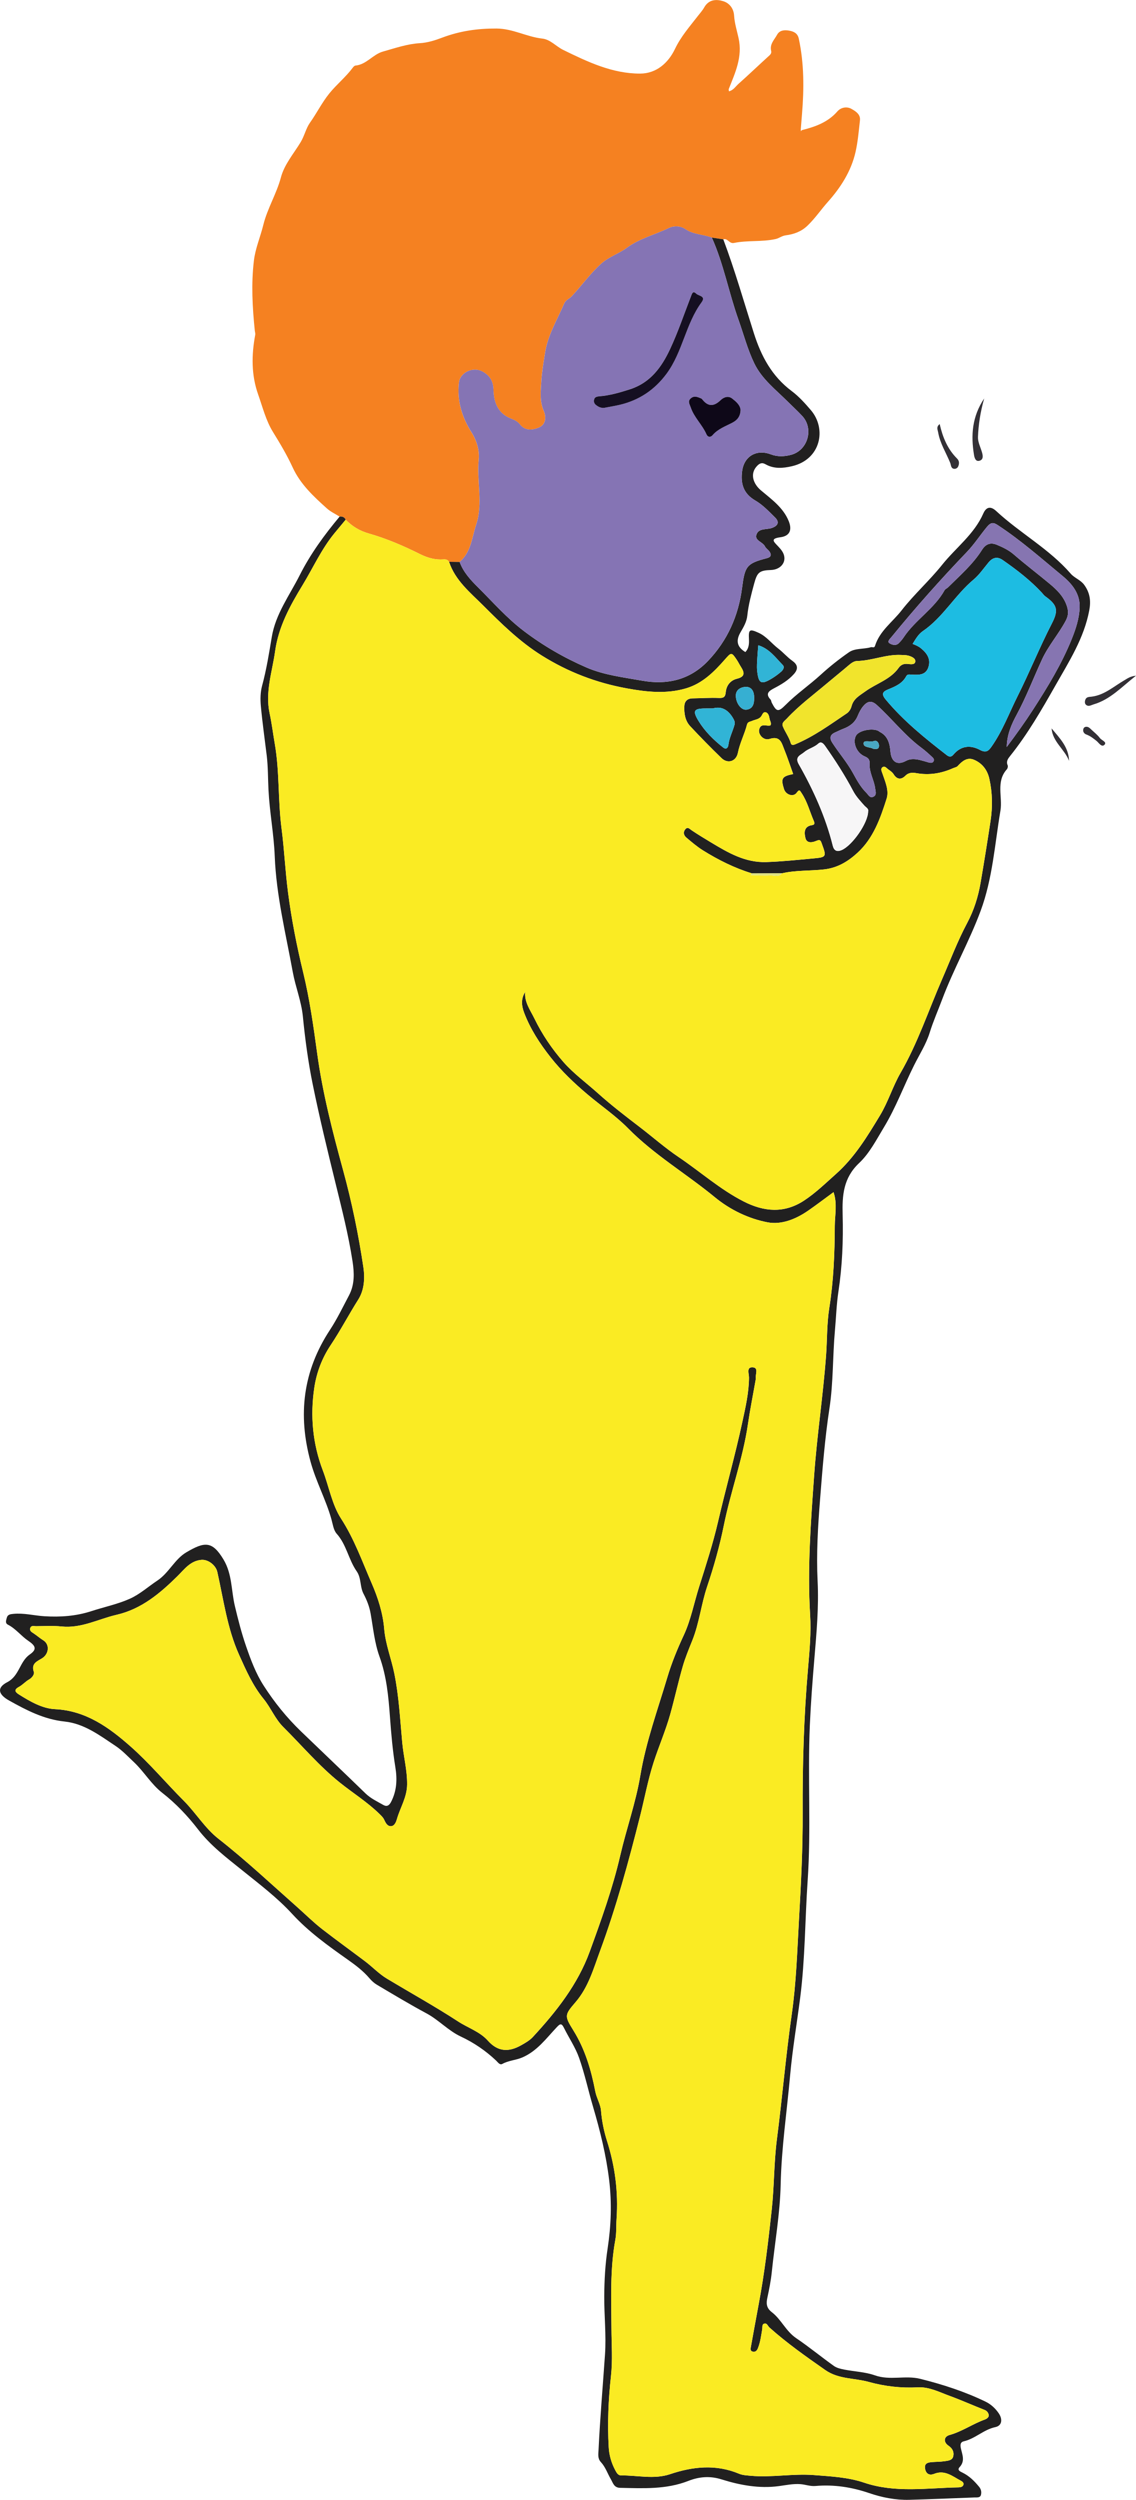
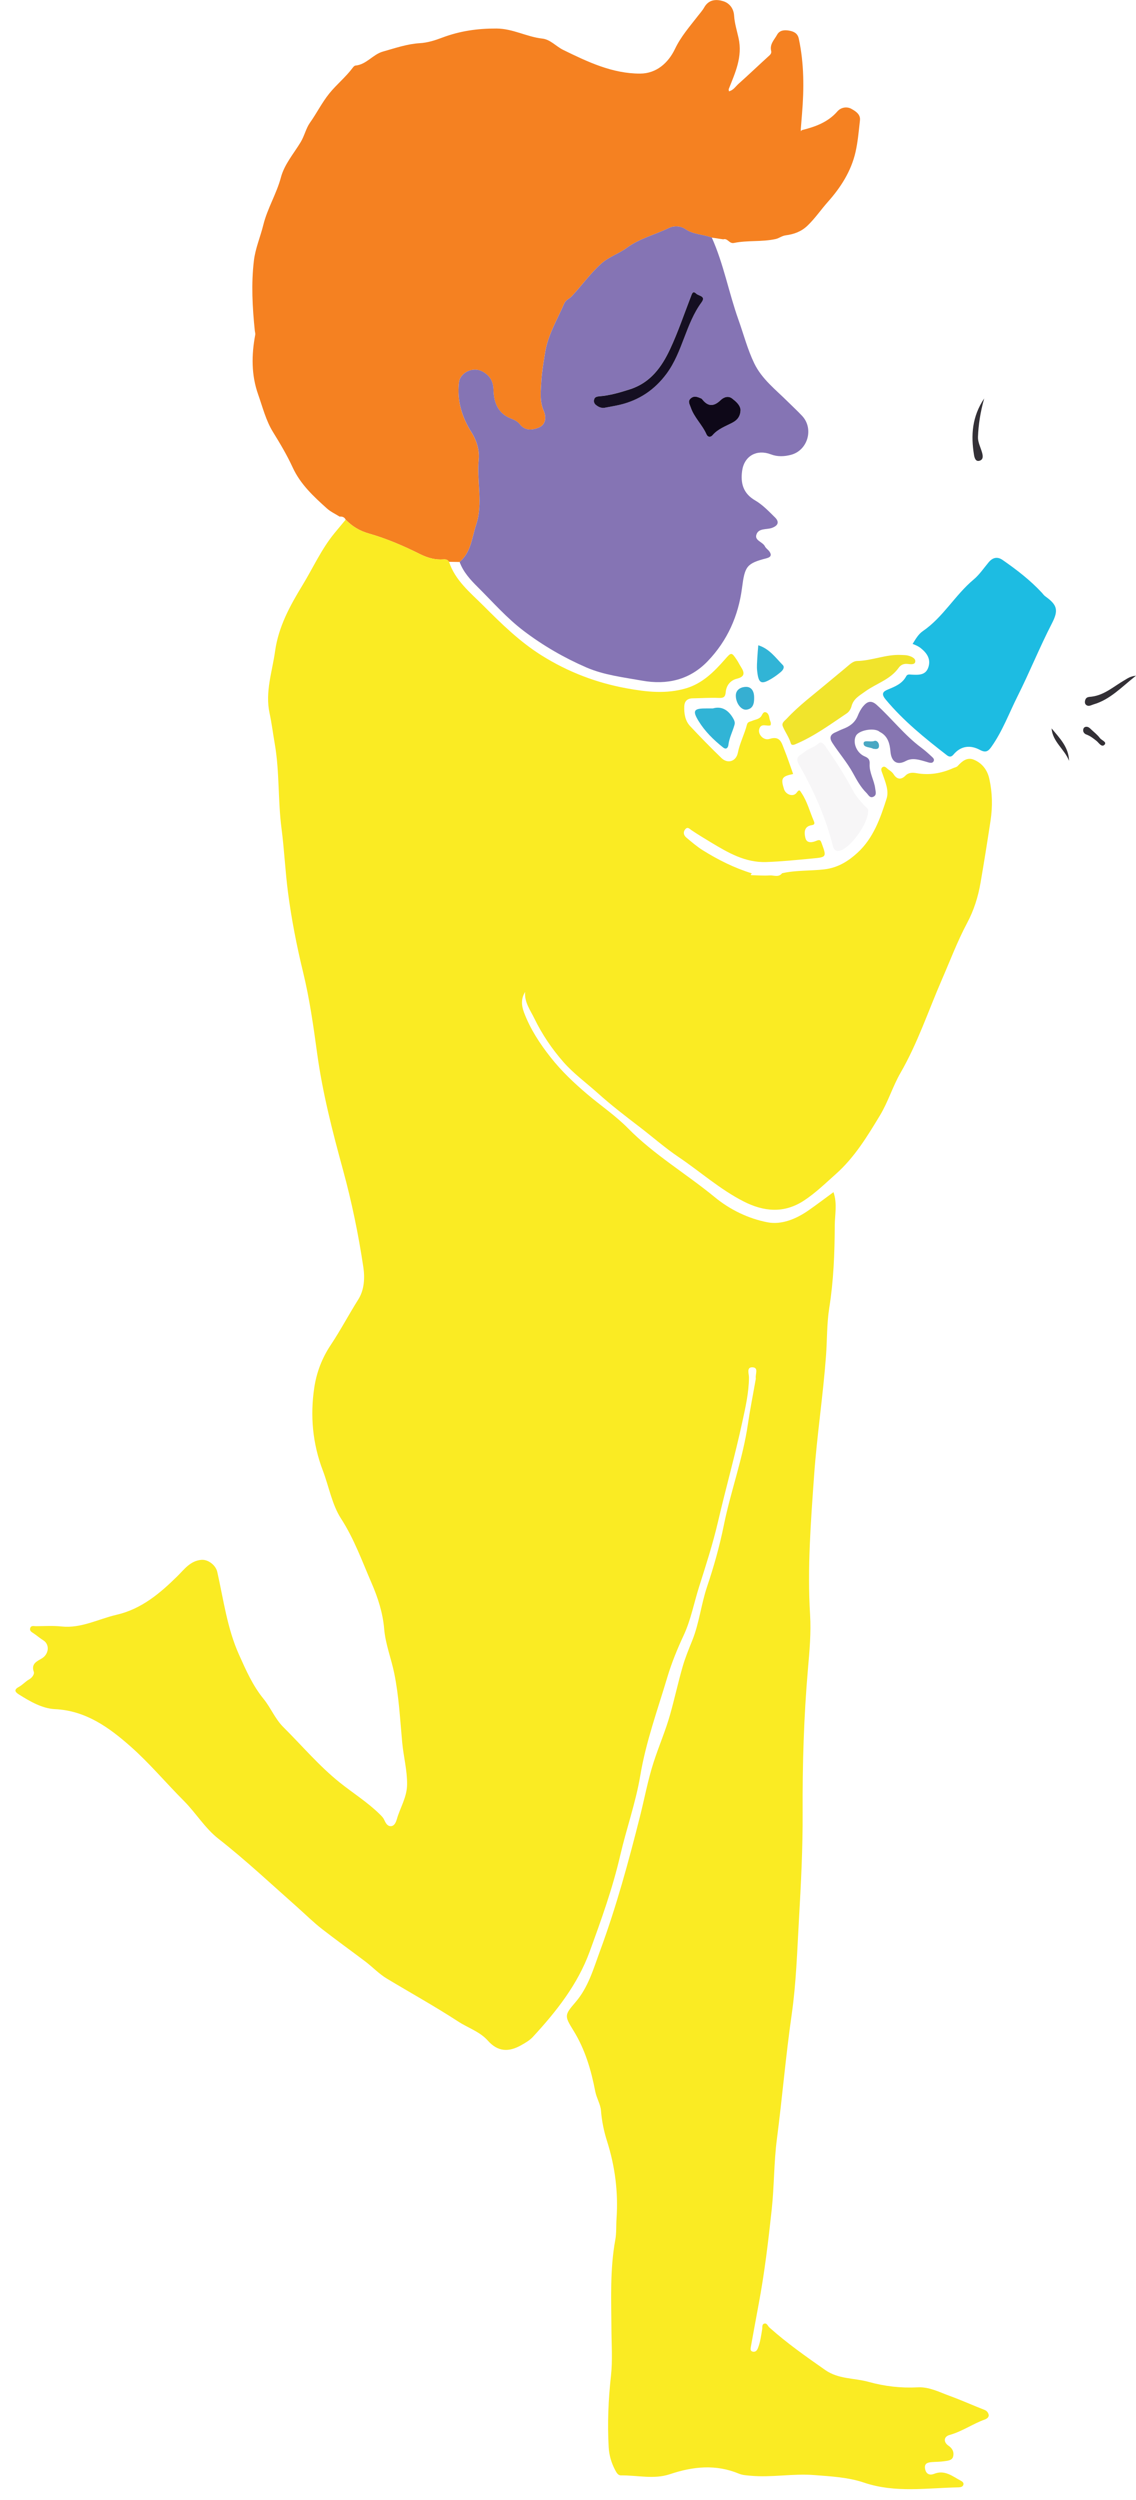
<svg xmlns="http://www.w3.org/2000/svg" id="Layer_2" viewBox="0 0 666.11 1465.32">
  <defs>
    <style>.cls-1{fill:#f58121;}.cls-1,.cls-2,.cls-3,.cls-4,.cls-5,.cls-6,.cls-7,.cls-8,.cls-9,.cls-10,.cls-11,.cls-12,.cls-13,.cls-14,.cls-15{stroke-width:0px;}.cls-2{fill:#f7f6f7;}.cls-3{fill:#49a8c3;}.cls-4{fill:#36afd2;}.cls-5{fill:#0e0818;}.cls-6{fill:#212020;}.cls-7{fill:#1dbce2;}.cls-8{fill:#150f22;}.cls-9{fill:#dfe380;}.cls-10{fill:#8574b4;}.cls-11{fill:#31b4d6;}.cls-12{fill:#333036;}.cls-13{fill:#8675b1;}.cls-14{fill:#f1e42c;}.cls-15{fill:#faeb23;}</style>
  </defs>
  <g id="Layer_1-2">
    <path class="cls-1" d="M470.19,76.28c7.83-1.95,15.25-4.59,20.81-10.97,2.15-2.47,5.65-2.96,8.2-1.52,2.31,1.31,5.46,3.11,5.05,6.72-.71,6.29-1.22,12.65-2.64,18.79-2.57,11.13-8.69,20.64-16.13,28.99-4.04,4.53-7.44,9.59-11.88,13.88-3.85,3.72-8.19,5.15-12.9,5.78-2.27.3-3.8,1.7-5.91,2.17-8.09,1.79-16.42.64-24.46,2.3-2.76.57-3.65-2.98-6.23-2.12-2.24-.34-4.49-.67-6.73-1.01-5.08-1.93-10.82-1.74-15.51-4.96-3-2.06-6.94-2-9.56-.72-8.22,3.98-17.31,6.18-24.78,11.68-4.74,3.49-10.5,5.26-14.97,9.25-6.49,5.8-11.48,12.93-17.4,19.23-1.38,1.47-3.39,1.96-4.36,4.22-4.08,9.47-9.56,18.38-11.19,28.79-.87,5.57-1.89,11.14-2.2,16.75-.33,5.79-1.1,11.55,1.45,17.41,1.37,3.14,1.58,8.01-3.28,9.87-3.87,1.48-7.84,1.66-10.77-2.08-1.39-1.78-3.37-2.64-5.23-3.37-7.76-3.05-10.05-9.65-10.23-16.81-.14-5.3-2.26-8.47-6.51-10.78-5.51-3.01-13.01.61-13.7,6.33-1.3,10.74,1.76,20.55,7.32,29.31,3.25,5.13,4.76,10.91,4.26,15.9-1.29,12.75,2.67,25.62-1.51,38.24-2.53,7.64-2.95,16.14-9.71,21.88-2.07-.04-4.14-.07-6.21-.11-.78-1.16-1.59-1.54-3.23-1.41-4.8.37-9.28-.88-13.69-3.07-9.66-4.82-19.64-9.13-29.99-12.08-5.55-1.58-9.83-4.21-13.66-8.13-.74-1.5-2-1.96-3.57-1.79-2.51-1.59-5.31-2.86-7.49-4.83-7.81-7.03-15.5-14.13-20.04-24-3.3-7.18-7.36-14-11.53-20.75-4.19-6.78-6.09-14.62-8.73-22.07-4.03-11.4-3.92-23.16-1.69-34.95.15-.77-.18-1.62-.26-2.44-1.4-13.68-2.16-27.38-.52-41.07.86-7.17,3.79-13.87,5.5-20.83,2.4-9.75,7.77-18.27,10.35-27.96,2.03-7.6,7.44-13.82,11.52-20.54,2.25-3.71,3.2-8.24,5.46-11.41,4-5.62,7.04-11.84,11.41-17.24,4.32-5.34,9.72-9.64,13.8-15.17.36-.49.96-1.09,1.49-1.14,6.47-.6,10.23-6.54,16.06-8.19,7.12-2.01,14.31-4.5,21.58-4.93,4.86-.29,9.09-1.7,13.29-3.28,10.3-3.87,20.61-5.37,31.74-5.32,9.7.05,17.73,4.89,26.88,5.89,4.77.52,8.07,4.59,12.31,6.66,14.35,7.02,28.82,13.92,45.1,13.87,9.48-.03,16.48-6.2,20.44-14.51,3.43-7.19,8.54-12.99,13.27-19.11,1.27-1.65,2.83-3.36,3.79-5.08,2.73-4.93,7.3-4.95,11.21-3.74,3.37,1.04,6.11,3.96,6.38,8.53.27,4.39,1.65,8.75,2.6,13.04,2.45,11.06-1.95,20.35-5.76,29.95-.1.26.05.61.12,1.31,2.61-.62,3.9-2.85,5.58-4.35,6.15-5.48,12.09-11.19,18.19-16.71.89-.81,1.22-1.68,1-2.58-1-3.99,1.84-6.56,3.46-9.52,1.5-2.74,4.41-2.89,7.02-2.43,2.59.46,5.01,1.42,5.71,4.71,3.15,14.63,3.12,29.37,1.89,44.17-.25,2.98-.48,5.95-.72,8.93.02.39.04.77.06,1.16.19-.2.37-.39.56-.59Z" />
-     <path class="cls-6" d="M417.38,139.28c2.24.34,4.49.67,6.73,1.01,6.8,18.08,12.09,36.65,17.94,55.04,4.29,13.49,10.57,25.23,22.16,33.9,4.2,3.14,7.82,7.17,11.25,11.18,9.35,10.91,5.93,28.92-11.11,32.88-5.32,1.23-10.57,1.64-15.47-1.15-2.35-1.34-3.79-.29-5.15,1.19-4.07,4.47-2.07,10.27,2.42,14.08,6.17,5.22,13.16,10.13,16.35,18.11,2.09,5.23.53,8.7-4.92,9.41-6.17.8-3.84,2.63-1.38,5.25,1.7,1.8,3.42,3.75,3.72,6.35.48,4.11-2.98,7.41-7.8,7.59-6.79.26-8.09,1.27-9.88,7.89-1.68,6.21-3.37,12.42-4.04,18.84-.37,3.59-2.15,6.66-3.88,9.61-2.87,4.87-2.4,8.65,2.73,11.77,2.03-2.08,2.25-4.73,2.11-7.54-.29-5.75.34-6.17,5.67-3.75,4.62,2.1,7.63,6.26,11.55,9.27,2.85,2.18,5.2,5,8.2,7.13,2.93,2.08,3.88,4.5.93,7.79-3.31,3.69-7.36,6.09-11.61,8.31-2.96,1.55-5.34,3.16-2.06,6.64.41.44.4,1.26.7,1.84,2.76,5.3,3.73,5.68,8.09,1.29,6.41-6.45,13.92-11.58,20.62-17.7,5.11-4.67,10.75-9.15,16.53-13.16,3.64-2.52,8.64-1.71,12.91-2.98.81-.24,1.92.72,2.4-.81,2.72-8.73,10.27-13.96,15.57-20.77,7.3-9.38,16.33-17.41,23.76-26.7,8.02-10.03,18.77-17.86,24.14-30.07,1.53-3.48,3.96-4.82,7.6-1.44,13.94,12.94,31.04,22.14,43.67,36.7,2.23,2.57,5.79,3.63,7.93,6.57,3.34,4.6,4,9.33,2.95,14.92-3.07,16.33-11.87,30.01-19.84,44.05-8.09,14.26-16.28,28.49-26.59,41.35-1.23,1.53-2.43,3.15-1.42,5.43.27.61,0,1.82-.48,2.35-6.53,7.28-2.4,16.2-3.76,24.26-3.32,19.67-4.57,39.69-11.59,58.67-6.58,17.78-15.97,34.31-22.61,52.04-2.42,6.46-5.22,12.76-7.28,19.41-2.07,6.7-6.02,12.82-9.19,19.18-5.97,11.97-10.57,24.57-17.54,36.11-4.46,7.38-8.57,15.42-14.61,21.1-9.37,8.81-10,19.09-9.7,30.38.4,15.09-.21,30.07-2.49,45.09-1.12,7.37-1.35,15.13-2.03,22.64-1.37,15.21-.91,30.55-3.21,45.66-2.71,17.76-4.11,35.67-5.52,53.54-1.25,15.86-2.22,31.79-1.43,47.82.75,15-.61,30.03-1.87,45.07-1.1,13.09-2.12,26.26-2.69,39.44-1.31,30.36.8,60.79-1.28,91.06-1.56,22.79-1.46,45.69-4.35,68.39-1.95,15.25-4.56,30.44-5.93,45.74-1.9,21.29-5.07,42.43-5.54,63.91-.37,17.12-3.44,34.17-5.2,51.27-.53,5.12-1.52,10.11-2.6,15.13-.66,3.07-.8,5.88,2.63,8.51,5.48,4.2,8.24,11.13,14.25,15.2,7.58,5.13,14.66,10.97,22.12,16.29,1.68,1.2,3.97,1.72,6.06,2.13,6,1.18,12.33,1.38,18.01,3.39,8.81,3.12,17.83-.14,26.54,2.03,13.19,3.29,26.08,7.46,38.32,13.38,3.06,1.48,5.73,3.87,7.76,6.87,2.33,3.45,1.94,7.22-2.02,8.06-6.88,1.46-11.81,6.8-18.55,8.34-1.9.43-2.11,1.97-1.68,3.98.79,3.7,2.67,7.52-.72,11.14-1.64,1.75.42,2.6,1.67,3.21,3.99,1.94,7,4.96,9.77,8.32,1.19,1.44,1.48,3.09,1.09,4.68-.46,1.88-2.38,1.51-3.79,1.56-12.7.5-25.41,1.02-38.11,1.38-8.19.23-16.02-1.33-23.86-4-10.03-3.42-20.57-5.05-31.26-4.1-3.1.28-5.88-.86-8.84-1.08-4.31-.32-8.48.6-12.72,1.16-11.5,1.54-22.77-.57-33.68-3.99-6.73-2.11-13.13-1.5-19.24.9-13.07,5.14-26.57,4.38-40.12,4.09-3.6-.08-4.16-2.91-5.36-4.95-1.98-3.37-3.17-7.19-5.91-10.15-1.96-2.12-1.48-4.57-1.35-7.28.89-18.62,2.5-37.19,3.78-55.79.78-11.29-.5-22.71-.44-34.07.05-9.38.56-18.75,1.98-28.07,2.03-13.31,2.51-26.71.89-40.14-1.77-14.64-5.3-28.88-9.46-43-2.8-9.5-4.87-19.24-8.15-28.56-2.16-6.15-5.97-11.7-8.88-17.6-1.54-3.12-2.42-2.31-4.42-.18-6.07,6.47-11.38,13.79-20,17.51-3.82,1.65-8.04,1.75-11.73,3.8-1.49.83-2.6-.98-3.65-1.97-6.15-5.81-13.01-10.49-20.72-14.1-7.33-3.43-12.86-9.68-20.04-13.54-9.86-5.3-19.46-11.07-29.09-16.78-1.65-.98-3.11-2.3-4.45-3.87-3.64-4.27-8.07-7.62-12.72-10.9-11.47-8.1-22.9-16.27-32.56-26.79-8.77-9.55-19.2-17.43-29.33-25.59-9.12-7.34-18.48-14.37-25.86-23.95-6.02-7.81-13.01-15.21-20.95-21.4-6.55-5.1-10.67-12.4-16.69-18.06-3.46-3.25-6.81-6.84-10.65-9.4-9.25-6.16-18.44-13.15-29.92-14.35-12.08-1.26-22.31-6.59-32.58-12.33-6.39-3.57-7.36-7.5-1.08-10.74,7.13-3.68,7.24-12.11,13.21-16.24,4.38-3.03,3.43-5.1-.92-8.04-4.11-2.77-7.24-7.04-11.84-9.4-1.85-.95-1.08-2.57-.75-3.96.47-2,1.98-2.21,3.8-2.4,6.17-.64,12.15,1,18.23,1.38,9.45.59,18.63-.06,27.66-3,7.51-2.45,15.38-4.06,22.54-7.27,5.8-2.6,10.74-7.08,16.12-10.65,6.71-4.46,10.14-12.52,16.92-16.52,10.73-6.33,15.22-6.82,21.83,4.17,5.15,8.58,4.5,18.12,6.64,27.14,1.91,8.04,3.93,15.97,6.63,23.78,2.76,7.98,5.68,15.84,10.26,22.98,6.28,9.8,13.55,18.8,21.93,26.88,12.57,12.13,25.26,24.14,37.78,36.32,3.05,2.97,6.8,4.7,10.38,6.75,2,1.15,3.43.63,4.67-1.79,3.34-6.52,3.64-13.17,2.49-20.25-1.59-9.79-2.45-19.67-3.17-29.58-.87-11.93-1.98-23.84-6.16-35.39-2.88-7.98-3.69-16.74-5.19-25.2-.74-4.16-2.25-7.93-4.19-11.62-2.14-4.1-1.18-9.11-3.98-13.11-4.77-6.83-5.94-15.55-11.71-22-1.9-2.12-2.29-5.68-3.14-8.65-3.25-11.45-8.99-21.92-12.16-33.47-7.58-27.63-4.48-53.26,11.34-77.35,4.24-6.45,7.6-13.49,11.22-20.33,3.33-6.31,3.06-13.15,2.03-19.87-2.36-15.35-6.19-30.38-9.89-45.45-4.77-19.41-9.5-38.84-13.48-58.42-2.66-13.07-4.44-26.36-5.75-39.63-.89-9.02-4.32-17.3-5.92-26.07-4.11-22.53-9.67-44.85-10.58-67.87-.51-13.02-3.01-25.85-3.66-38.82-.34-6.75-.23-13.53-1.04-20.26-1.18-9.69-2.56-19.36-3.45-29.07-.36-3.9-.27-8.07.74-11.81,2.56-9.44,4.08-19.04,5.69-28.66,2.25-13.43,10.38-24.28,16.33-36.07,6.29-12.47,14.48-23.72,23.44-34.41,1.57-.17,2.84.29,3.57,1.8-2.21,2.66-4.42,5.32-6.62,7.99-7.62,9.29-12.5,20.25-18.68,30.41-7.37,12.11-14.08,24.3-16.08,38.69-1.68,12.11-5.93,23.92-3.22,36.45,1.27,5.84,1.97,11.8,3,17.69,2.87,16.43,1.83,33.16,3.98,49.7,1.61,12.41,2.17,25.01,3.8,37.49,2.05,15.81,5.13,31.51,8.87,46.87,3.83,15.76,6.06,31.65,8.23,47.56,3.18,23.27,9.03,45.9,15.19,68.42,5.14,18.77,9.04,37.72,11.9,56.91.96,6.44.52,13.41-2.95,18.9-5.58,8.84-10.43,18.1-16.23,26.8-5.06,7.59-8.26,15.98-9.59,24.89-2.47,16.55-.99,32.85,5,48.57,3.59,9.42,5.4,20.05,10.65,28.15,7.77,12.01,12.42,25.16,17.98,37.94,3.65,8.39,6.57,17.38,7.35,26.76.75,8.99,4.15,17.38,5.93,26.14,2.72,13.38,3.4,26.98,4.65,40.5.76,8.22,2.96,16.2,2.86,24.61-.08,7.5-4.03,13.45-5.96,20.16-.41,1.43-1.31,4.22-3.57,4.25-2.19.03-3.1-2.07-4-3.94-.55-1.15-1.55-2.12-2.48-3.04-7.2-7.1-15.8-12.44-23.58-18.69-11.95-9.6-22.03-21.52-32.97-32.4-4.88-4.85-7.39-11.39-11.58-16.52-6.45-7.9-10.35-16.91-14.41-25.93-6.95-15.45-9.07-32.23-12.76-48.57-.87-3.85-5.35-7.41-9.4-7.02-6.49.62-9.89,5.54-14,9.59-10.23,10.09-21.08,19.24-35.62,22.6-10.72,2.48-20.73,8.08-32.31,6.86-4.95-.52-9.99-.21-14.98-.16-1.19.01-2.85-.63-3.38,1.17-.49,1.67,1.03,2.37,2.04,3.05,1.92,1.28,3.64,2.82,5.63,4.05,3.9,2.42,3.3,7.98-.62,10.47-2.85,1.81-6.7,3.04-4.92,8.07.42,1.18-.84,3.3-2.72,4.36-2.16,1.21-3.86,3.23-6.03,4.4-3.31,1.79-2.03,3.16.11,4.51,6.52,4.09,13.63,8.19,21.03,8.54,18.19.86,31.83,10.85,44.24,21.8,11.1,9.78,20.76,21.37,31.3,31.92,7.1,7.12,12.38,16.04,20.33,22.27,16.02,12.55,30.83,26.46,46.04,39.92,4.95,4.38,9.6,9.04,14.88,13.13,8.24,6.38,16.67,12.47,24.99,18.73,4.37,3.29,8.21,7.41,12.86,10.2,13.93,8.37,28.15,16.25,41.77,25.12,5.8,3.77,12.73,5.94,17.42,11.22,5.91,6.65,12.3,6.79,19.53,2.7,2.48-1.4,4.96-2.8,6.88-4.88,13.77-14.9,26.3-30.77,33.32-50.03,6.74-18.52,13.44-37.07,17.9-56.36,3.63-15.69,9.12-31.02,11.77-46.85,3.31-19.78,10.14-38.44,15.81-57.46,2.5-8.39,5.88-16.68,9.66-24.78,4.16-8.91,6-18.89,9-28.35,4.01-12.64,8.09-25.23,11.1-38.18,4.53-19.53,10.01-38.85,14.24-58.44,1.84-8.52,3.85-17.16,3.91-26.02.01-2.23-1.6-6.08,1.94-6.04,3.93.05,1.71,4.03,2.05,6.34.05.32-.04.67-.09.99-1.52,8.67-3.26,17.31-4.53,26.01-2.95,20.22-10.11,39.43-14.14,59.37-2.47,12.21-5.83,24.1-9.8,35.9-3.47,10.32-4.58,21.32-8.68,31.51-2.03,5.06-4.14,10.12-5.64,15.34-2.64,9.19-4.69,18.55-7.26,27.77-2.68,9.62-6.7,18.8-9.76,28.27-3.35,10.4-5.34,21.24-8.02,31.86-6.71,26.59-13.91,53.03-23.41,78.75-3.82,10.35-6.84,21.26-14.3,29.95-6.58,7.66-6.66,8.05-1.28,16.74,6.81,10.99,10.38,23.13,12.78,35.64.76,3.96,3.08,7.55,3.36,11.26.47,6.1,1.76,12.25,3.49,17.7,4.78,15.02,6.69,30.08,5.63,45.68-.28,4.14,0,8.37-.73,12.42-3.17,17.25-2.34,34.65-2.26,52.01.04,9.25.75,18.45-.28,27.75-1.53,13.85-2.12,27.8-1.33,41.75.26,4.68,1.54,9.16,3.75,13.33.79,1.5,1.66,3.23,3.49,3.21,9.57-.12,19.26,2.45,28.71-.72,13.47-4.53,26.89-5.92,40.42-.29,2.15.9,4.49.99,6.83,1.21,12.41,1.15,24.72-1.38,37.21-.4,9.97.78,19.94,1.27,29.37,4.45,18.29,6.18,36.89,3.09,55.41,2.75,1.05-.02,2.45-.26,2.82-1.57.32-1.14-.72-1.88-1.53-2.31-4.89-2.58-9.38-6.56-15.67-4.04-2.95,1.18-4.94-.21-5.34-3.31-.39-3.06,1.95-3.4,4.19-3.58,2.32-.19,4.67-.14,6.97-.48,2.08-.31,4.77-.39,5.37-2.83.6-2.44-.26-4.59-2.74-6.28-3.14-2.14-2.79-5.35.6-6.29,7.36-2.04,13.59-6.53,20.68-9.07,1.41-.51,2.5-1.5,2.29-2.72-.19-1.08-.91-2.31-2.39-2.89-6.86-2.68-13.58-5.72-20.5-8.24-6.05-2.21-12.05-5.37-18.63-5.02-9.89.53-19.47-.58-28.97-3.21-8.43-2.34-17.57-1.48-25.37-6.94-11.26-7.88-22.48-15.76-32.73-24.93-.94-.85-1.39-2.65-2.9-2.3-1.64.37-1.12,2.16-1.34,3.4-.66,3.75-1.09,7.56-2.54,11.12-.55,1.35-1.42,2.31-3.04,1.93-1.27-.3-1.32-1.35-1.13-2.38,1.53-8.43,3.04-16.87,4.63-25.29,3.47-18.42,5.67-37.03,7.68-55.64,1.48-13.7,1.26-27.59,3.03-41.24,3.15-24.37,5.21-48.87,8.7-73.21,2.64-18.44,3.2-37.12,4.25-55.73,1.18-20.77,2.25-41.55,2.15-62.33-.14-28.28.69-56.48,3.14-84.66.9-10.41,1.87-20.95,1.23-31.34-1.68-27.36.42-54.54,2.35-81.75,1.66-23.42,5.24-46.65,6.98-70.08.7-9.4.43-18.84,1.92-28.23,2.53-15.89,3.14-31.99,3.21-48.04.02-6.37,1.59-12.96-.74-19.74-5.22,3.82-9.94,7.43-14.82,10.81-7.16,4.96-15.67,8.43-23.82,6.88-11.24-2.14-22.04-7.38-30.97-14.73-16.73-13.76-35.55-24.82-50.9-40.41-7.21-7.33-15.92-13.22-23.81-19.9-7.73-6.54-15.15-13.55-21.53-21.65-6.41-8.13-11.93-16.59-15.59-26.25-1.54-4.07-1.89-8.08.63-12.11-.51,6.08,3.01,10.63,5.42,15.58,4.51,9.29,10.31,17.85,17.03,25.51,5.92,6.75,13.36,12.15,20.09,18.19,7.8,7,16.14,13.43,24.4,19.74,7.68,5.87,14.96,12.32,23.02,17.76,12.76,8.6,24.33,18.97,38.14,26.03,11.85,6.05,23.72,7.17,35.41-.51,6.82-4.48,12.61-10.15,18.68-15.55,10.99-9.76,18.39-22,25.84-34.32,4.82-7.97,7.51-17.07,12.07-24.97,10.09-17.48,16.35-36.49,24.32-54.81,4.83-11.09,9.08-22.44,14.79-33.14,3.93-7.36,6.41-15.27,7.82-23.47,2.08-12.1,4.02-24.22,5.86-36.36,1.25-8.25,1.1-16.5-.73-24.68-1.17-5.22-4.26-9.14-9.07-11.13-3.91-1.62-6.91.89-9.5,3.74-.61.67-1.78.84-2.69,1.24-6.85,3.06-13.9,4.23-21.41,2.92-2.06-.36-4.5-.56-6.5,1.46-2.4,2.42-4.91,2.41-6.95-.85-.68-1.08-1.83-1.95-2.92-2.67-1.12-.74-2.21-2.58-3.74-1.31-1.11.93-.27,2.44.16,3.71,1.6,4.74,3.91,9.84,2.41,14.56-3.68,11.58-7.77,23.26-17.09,31.77-5.47,4.99-11.56,8.82-19.54,9.73-8.21.94-16.55.43-24.65,2.26-5.91.03-11.82.05-17.73.08-10.21-3.14-19.69-7.87-28.71-13.5-3.45-2.15-6.58-4.84-9.7-7.47-1.53-1.28-2.07-3.16-.63-4.88,1.42-1.69,2.46-.24,3.73.61,3.72,2.5,7.56,4.82,11.4,7.13,10,6.02,20,11.89,32.35,11.48,9.11-.3,18.15-1.27,27.21-2.1,8.02-.74,8.24-.84,5.41-8.55-.66-1.81-.85-2.85-3.32-1.77-2.1.92-5.49,1.68-6.32-1.61-.78-3.07-.99-6.92,3.76-7.59,2.05-.29,1.51-1.59,1.12-2.5-2.36-5.43-3.78-11.27-7.13-16.28-1.05-1.57-1.24-2.53-2.95-.2-1.95,2.64-6.32,1.14-7.36-2.13-2.01-6.3-1.29-7.54,5.35-8.87-1.74-4.85-3.33-9.72-5.25-14.47-1.5-3.7-2.28-8.13-8.6-6.1-3.52,1.13-6.87-2.7-6.06-5.67,1.06-3.93,4.48-1.5,6.63-2.3.67-1.51-.38-2.64-.57-3.91-.22-1.48-.72-3.27-2.09-3.71-1.8-.57-2.11,1.58-3.03,2.62-1.35,1.53-3.42,1.62-5.16,2.41-1.11.5-2.51.4-2.96,2.19-1.43,5.59-4.18,10.73-5.32,16.46-1.01,5.1-5.95,6.67-9.61,3.13-6.29-6.08-12.42-12.34-18.39-18.73-2.98-3.19-3.58-7.45-3.42-11.67.11-2.81,1.71-4.56,4.8-4.61,5.14-.07,10.3-.46,15.43-.24,2.78.12,3.81-.53,4.06-3.34.36-4.01,2.74-6.98,6.58-7.93,5.05-1.25,4.36-3.77,2.27-7.05-.81-1.26-1.45-2.63-2.27-3.87-3.19-4.8-3.31-4.66-7.07-.37-6.36,7.25-13.16,14.08-22.76,16.92-11.59,3.43-23.14,2.15-34.87,0-17.87-3.27-34.32-9.57-49.73-19.21-12.97-8.11-23.76-18.75-34.38-29.36-7.58-7.58-16.44-14.69-20.01-25.61,2.07.04,4.14.07,6.21.11,2.13,5.96,6.51,10.64,10.69,14.79,8.76,8.7,16.91,18.06,26.86,25.61,11.4,8.66,23.65,15.73,36.7,21.4,10.39,4.51,21.72,5.79,32.74,7.77,14.52,2.61,27.89-.36,38.54-11.48,11.52-12.03,17.94-26.53,20.06-42.9,1.66-12.78,2.65-14.31,14.54-17.41,2.47-.64,2.89-2,1.49-3.96-.76-1.06-2.05-1.82-2.6-2.96-1.29-2.66-6.06-3.34-5.04-6.77,1.2-4.03,5.89-2.94,9.01-4.01,3.61-1.24,4.73-3.42,1.95-6.17-3.63-3.58-7.27-7.44-11.62-9.96-7.07-4.09-8.66-10.07-7.68-17.28,1.19-8.81,8.58-12.93,16.89-9.74,3.89,1.49,7.91,1.29,11.79.26,9.85-2.61,13.48-15.31,6.55-22.77-2.7-2.91-5.65-5.59-8.46-8.39-7.06-7.05-15.18-13.19-19.66-22.47-3.96-8.2-6.22-17.03-9.27-25.57-5.68-15.89-8.67-32.64-15.61-48.12ZM535.12,377.45c1.88.71,3.47,1.41,4.86,2.54,3.57,2.88,5.9,6.32,4.42,11.01-1.56,4.94-5.82,4.66-9.9,4.45-1.11-.06-2.44-.38-3.12.92-2.27,4.3-6.35,6-10.53,7.71-2.97,1.21-4.43,2.47-1.5,5.99,10.46,12.57,23.05,22.7,35.86,32.63,1.44,1.11,2.63,1.1,3.85-.36,4.4-5.27,10-5.73,15.56-2.75,3.46,1.85,4.91.72,6.73-1.85,6.51-9.21,10.39-19.83,15.39-29.78,7.01-13.97,12.86-28.55,20.04-42.49,4.03-7.81,3.18-10.88-3.87-15.92-.83-.59-1.32-1.38-1.96-2.08-6.85-7.38-14.79-13.49-23.04-19.21-3.08-2.14-5.83-1.5-8.24,1.39-2.84,3.4-5.47,7.29-8.71,10-10.97,9.15-17.93,22.15-29.85,30.3-2.6,1.78-4.19,4.59-5.99,7.5ZM590.32,437.86c5.69-7.58,10.72-14.61,15.47-21.97,8.56-13.25,16.7-26.59,22.63-41.26,2.42-6,4.4-12.08,4.65-18.48.31-7.92-4.22-13.74-9.97-18.49-12.38-10.22-24.41-20.89-37.87-29.73-2.52-1.66-4.02-2.08-6.49.89-4.02,4.85-7.46,10.2-11.79,14.72-15.39,16.05-30.14,32.63-44.21,49.85-.85,1.04-2.73,2.67-1.18,3.67,1.28.83,3.71,1.71,5.45-.03,1.05-1.05,2.06-2.2,2.88-3.44,6.8-10.27,17.98-16.75,24.03-27.69.37-.66,1.33-.97,1.91-1.55,7.04-6.98,14.62-13.53,19.95-21.98,2.36-3.74,5.26-4.47,8.73-3.03,3.47,1.43,7.02,3.16,9.83,5.58,6.88,5.96,14.13,11.44,21.11,17.26,4.23,3.52,8.22,7.39,10.07,12.93,1.04,3.11,1.05,5.63-.63,8.77-4.18,7.86-10.14,14.54-13.92,22.73-4.98,10.78-9.19,21.91-14.87,32.41-2.94,5.44-5.66,11.45-5.79,18.83ZM528.42,383.92c-8.85-.46-17.1,3.38-25.86,3.54-1.7.03-3.36,1.18-4.8,2.42-4.24,3.64-8.62,7.12-12.89,10.73-7.98,6.74-16.41,12.97-23.54,20.66-1.15,1.24-3.17,2.39-2.28,4.56,1.37,3.36,3.66,6.29,4.66,9.85.31,1.11,1.33,1.14,2.46.67,11.05-4.59,20.63-11.65,30.47-18.26,1.26-.84,2.29-2.56,2.68-4.06,1.16-4.5,4.68-6.27,8.1-8.75,6.45-4.68,14.63-6.91,19.52-13.78,1.22-1.72,2.9-2.55,5.17-2.33,1.71.17,4.43.7,4.62-1.46.16-1.89-2.37-2.96-4.33-3.45-1.27-.32-2.63-.24-3.95-.34ZM509.04,475.64c.42-1.65-1.27-2.35-2.2-3.4-2.4-2.72-4.84-5.26-6.59-8.59-4.82-9.12-10.4-17.82-16.34-26.26-.94-1.34-2.35-3.08-4.04-1.53-2.52,2.31-5.97,2.98-8.4,5.11-1.86,1.63-5.63,2.57-3.16,6.92,8.61,15.12,15.76,30.9,20,47.87.71,2.86,2.38,3.74,5.14,2.58,6.3-2.66,15.55-15.95,15.59-22.68ZM544.7,447c1.01.15,2.04.39,2.69-.7.67-1.12-.17-1.98-.82-2.58-2.05-1.91-4.15-3.81-6.4-5.48-9.75-7.25-17.14-16.95-26.09-25.04-3.35-3.03-5.7-1.88-7.95.78-1.36,1.62-2.38,3.62-3.19,5.59-1.64,4.03-4.73,6.25-8.62,7.69-1.54.57-2.99,1.38-4.51,2.02-3.12,1.32-3.6,3.33-1.78,6.12,3.93,6.06,8.7,11.51,12.2,17.92,2.19,4.01,4.47,8.16,7.83,11.47,1.14,1.12,1.92,3.16,3.95,2.28,2.23-.96,1.39-3.06,1.18-4.81-.59-4.96-3.58-9.41-3.27-14.51.15-2.48-.75-3.47-2.92-4.39-4.77-2-7.22-8.22-5.08-12.13,1.72-3.15,10.08-4.75,13.46-2.58.14.09.24.25.38.32,4.8,2.35,5.96,6.83,6.35,11.51.51,6.1,3.97,8.34,9.09,5.55,2.66-1.45,5.44-1.18,8.22-.52,1.77.42,3.52.98,5.27,1.48ZM417.99,415.27c-1.95,0-2.95,0-3.94,0-7.19-.04-8.18,1.24-4.44,7.37,3.7,6.05,8.78,11.06,14.37,15.49,2.06,1.63,2.98-.2,3.12-1.4.48-4.19,2.48-7.86,3.58-11.82.41-1.46-.03-2.56-.89-4.02-3.01-5.1-7.06-7.03-11.8-5.62ZM444.64,378.25c-.22,2.75-.46,5.05-.57,7.36-.12,2.46-.37,4.96-.12,7.4.8,7.83,2.37,8.59,8.96,4.51,1.8-1.12,3.53-2.4,5.13-3.79,1.14-.99,2.18-2.67.97-3.9-4.25-4.32-7.83-9.55-14.36-11.58ZM442.21,408.88c.05-2.92-1.09-6.26-4.75-6.25-2.54,0-6.08,1.35-6,5.27.09,4.48,3.27,8.55,6.35,8.09,3.62-.55,4.48-3.33,4.41-7.1ZM511.97,438.91c1.68.21,3.22.44,3.44-1.41.22-1.96-1.28-3.76-2.83-3.15-2.19.85-6.05-.82-6.2,1.29-.2,2.72,3.85,2.17,5.59,3.27Z" />
    <path class="cls-12" d="M577.1,233.56c-2.34,8.3-3.36,15.43-3.65,22.58-.12,2.95,1.47,5.97,2.34,8.94.6,2.04.95,4.35-1.48,5.01-2.3.63-2.91-1.76-3.19-3.45-1.86-11.39-1.21-22.36,5.98-33.09Z" />
    <path class="cls-12" d="M666.11,396.07c-8.54,6.72-15.16,14-24.85,16.82-1.38.4-2.78,1.42-4.21.46-1.11-.75-1.04-2.09-.65-3.19.62-1.75,2.25-1.61,3.75-1.8,7.52-.95,13-6.08,19.22-9.65,1.71-.98,3.19-2.24,6.73-2.64Z" />
-     <path class="cls-12" d="M551,248.57c1.77,7.82,4.66,14.72,10.21,20.25,1.37,1.36,1.32,3,.65,4.58-.4.94-1.45,1.55-2.44,1.41-1.91-.27-1.73-2.18-2.25-3.47-2.41-5.94-5.97-11.43-7.07-17.89-.27-1.57-1.29-3.18.91-4.88Z" />
    <path class="cls-12" d="M616.61,426.96c4.68,5.67,10.07,10.96,10.24,19.05-2.57-6.8-9.68-11.18-10.24-19.05Z" />
    <path class="cls-12" d="M637.08,426.01c1.31.03,2.08.96,2.92,1.74,1.68,1.58,3.56,3.02,4.91,4.86.99,1.34,4.18,2.27,2.82,3.84-1.68,1.94-3.38-.99-4.64-2.02-1.92-1.57-3.75-3.01-6.12-3.88-1.18-.43-2.18-1.61-1.74-3.21.25-.9.93-1.32,1.85-1.33Z" />
    <path class="cls-15" d="M263.29,329.29c3.57,10.93,12.43,18.04,20.01,25.61,10.62,10.62,21.4,21.25,34.38,29.36,15.42,9.64,31.86,15.94,49.73,19.21,11.73,2.15,23.28,3.43,34.87,0,9.6-2.84,16.4-9.68,22.76-16.92,3.76-4.29,3.88-4.43,7.07.37.83,1.24,1.47,2.61,2.27,3.87,2.1,3.28,2.79,5.79-2.27,7.05-3.84.95-6.23,3.93-6.58,7.93-.25,2.81-1.28,3.46-4.06,3.34-5.13-.22-10.28.17-15.43.24-3.09.04-4.69,1.8-4.8,4.61-.17,4.21.44,8.48,3.42,11.67,5.97,6.39,12.1,12.65,18.39,18.73,3.66,3.54,8.6,1.97,9.61-3.13,1.14-5.74,3.89-10.88,5.32-16.46.45-1.78,1.85-1.68,2.96-2.19,1.73-.78,3.81-.88,5.16-2.41.92-1.04,1.23-3.19,3.03-2.62,1.38.43,1.87,2.23,2.09,3.71.19,1.27,1.24,2.4.57,3.91-2.15.8-5.57-1.63-6.63,2.3-.8,2.98,2.55,6.8,6.06,5.67,6.32-2.03,7.1,2.4,8.6,6.1,1.92,4.74,3.51,9.62,5.25,14.47-6.65,1.33-7.37,2.56-5.35,8.87,1.04,3.27,5.42,4.77,7.36,2.13,1.71-2.33,1.9-1.36,2.95.2,3.35,5.01,4.78,10.85,7.13,16.28.4.91.93,2.21-1.12,2.5-4.75.67-4.54,4.52-3.76,7.59.83,3.28,4.22,2.52,6.32,1.61,2.47-1.08,2.65-.03,3.32,1.77,2.83,7.71,2.61,7.81-5.41,8.55-9.06.84-18.1,1.8-27.21,2.1-12.35.41-22.35-5.47-32.35-11.48-3.84-2.31-7.68-4.64-11.4-7.13-1.27-.85-2.31-2.3-3.73-.61-1.45,1.72-.9,3.6.63,4.88,3.13,2.62,6.26,5.32,9.7,7.47,9.02,5.62,18.5,10.36,28.71,13.5-.2.23-.42.44-.59.7-.05.07.07.35.11.35,3.65.09,7.32.4,10.96.16,2.42-.16,5.24,1.34,7.25-1.28,8.11-1.84,16.44-1.32,24.65-2.26,7.98-.91,14.08-4.74,19.54-9.73,9.31-8.51,13.41-20.19,17.09-31.77,1.5-4.73-.8-9.83-2.41-14.56-.43-1.27-1.27-2.78-.16-3.71,1.52-1.27,2.61.57,3.74,1.31,1.09.72,2.24,1.59,2.92,2.67,2.04,3.26,4.55,3.28,6.95.85,2-2.03,4.45-1.82,6.5-1.46,7.52,1.31,14.56.14,21.41-2.92.91-.41,2.08-.57,2.69-1.24,2.59-2.86,5.59-5.36,9.5-3.74,4.81,1.99,7.9,5.91,9.07,11.13,1.84,8.18,1.98,16.43.73,24.68-1.84,12.14-3.77,24.26-5.86,36.36-1.41,8.2-3.89,16.11-7.82,23.47-5.71,10.7-9.96,22.05-14.79,33.14-7.97,18.32-14.23,37.32-24.32,54.81-4.56,7.9-7.25,17-12.07,24.97-7.45,12.31-14.86,24.56-25.84,34.32-6.08,5.4-11.86,11.07-18.68,15.55-11.69,7.67-23.55,6.56-35.41.51-13.82-7.05-25.38-17.42-38.14-26.03-8.06-5.44-15.34-11.89-23.02-17.76-8.26-6.31-16.61-12.74-24.4-19.74-6.73-6.04-14.18-11.44-20.09-18.19-6.72-7.66-12.52-16.22-17.03-25.51-2.41-4.96-5.93-9.5-5.42-15.58-2.53,4.03-2.17,8.04-.63,12.11,3.66,9.67,9.18,18.12,15.59,26.25,6.38,8.1,13.8,15.1,21.53,21.65,7.89,6.68,16.6,12.57,23.81,19.9,15.35,15.59,34.17,26.65,50.9,40.41,8.93,7.35,19.73,12.58,30.97,14.73,8.15,1.55,16.66-1.92,23.82-6.88,4.88-3.38,9.6-6.99,14.82-10.81,2.33,6.78.76,13.37.74,19.74-.06,16.06-.68,32.16-3.21,48.04-1.49,9.39-1.22,18.83-1.92,28.23-1.74,23.43-5.31,46.66-6.98,70.08-1.93,27.21-4.03,54.39-2.35,81.75.64,10.39-.33,20.93-1.23,31.34-2.45,28.18-3.28,56.38-3.14,84.66.1,20.78-.97,41.56-2.15,62.33-1.06,18.61-1.61,37.29-4.25,55.73-3.49,24.34-5.54,48.83-8.7,73.21-1.77,13.65-1.55,27.55-3.03,41.24-2.01,18.61-4.21,37.22-7.68,55.64-1.58,8.42-3.1,16.86-4.63,25.29-.19,1.03-.14,2.08,1.13,2.38,1.61.38,2.48-.58,3.04-1.93,1.46-3.57,1.88-7.37,2.54-11.12.22-1.25-.3-3.03,1.34-3.4,1.51-.34,1.95,1.46,2.9,2.3,10.25,9.18,21.47,17.05,32.73,24.93,7.8,5.46,16.93,4.6,25.37,6.94,9.5,2.63,19.08,3.74,28.97,3.21,6.58-.35,12.58,2.81,18.63,5.02,6.92,2.52,13.64,5.56,20.5,8.24,1.47.58,2.19,1.81,2.39,2.89.21,1.21-.88,2.21-2.29,2.72-7.09,2.54-13.32,7.03-20.68,9.07-3.39.94-3.73,4.15-.6,6.29,2.47,1.69,3.33,3.84,2.74,6.28-.6,2.45-3.29,2.52-5.37,2.83-2.3.34-4.65.3-6.97.48-2.24.18-4.57.52-4.19,3.58.39,3.1,2.38,4.49,5.34,3.31,6.29-2.52,10.79,1.46,15.67,4.04.81.43,1.84,1.17,1.53,2.31-.36,1.31-1.76,1.55-2.82,1.57-18.52.34-37.11,3.43-55.41-2.75-9.43-3.19-19.4-3.67-29.37-4.45-12.49-.98-24.8,1.55-37.21.4-2.34-.22-4.68-.31-6.83-1.21-13.53-5.63-26.94-4.24-40.42.29-9.45,3.17-19.13.6-28.71.72-1.83.02-2.7-1.72-3.49-3.21-2.21-4.18-3.49-8.65-3.75-13.33-.79-13.95-.2-27.91,1.33-41.75,1.02-9.3.32-18.5.28-27.75-.08-17.37-.91-34.76,2.26-52.01.74-4.05.45-8.28.73-12.42,1.06-15.59-.85-30.65-5.63-45.68-1.74-5.46-3.02-11.6-3.49-17.7-.28-3.71-2.6-7.3-3.36-11.26-2.4-12.51-5.97-24.65-12.78-35.64-5.38-8.69-5.3-9.07,1.28-16.74,7.47-8.7,10.48-19.6,14.3-29.95,9.5-25.72,16.7-52.16,23.41-78.75,2.68-10.62,4.66-21.46,8.02-31.86,3.06-9.47,7.08-18.66,9.76-28.27,2.57-9.22,4.62-18.58,7.26-27.77,1.5-5.22,3.61-10.29,5.64-15.34,4.1-10.19,5.2-21.19,8.68-31.51,3.97-11.8,7.33-23.69,9.8-35.9,4.03-19.94,11.19-39.15,14.14-59.37,1.27-8.71,3.01-17.34,4.53-26.01.06-.33.14-.67.09-.99-.34-2.3,1.89-6.28-2.05-6.34-3.53-.05-1.92,3.81-1.94,6.04-.06,8.86-2.07,17.51-3.91,26.02-4.23,19.59-9.71,38.91-14.24,58.44-3.01,12.95-7.09,25.54-11.1,38.18-3,9.46-4.84,19.44-9,28.35-3.78,8.1-7.16,16.39-9.66,24.78-5.67,19.01-12.5,37.67-15.81,57.46-2.65,15.83-8.14,31.16-11.77,46.85-4.46,19.29-11.15,37.85-17.9,56.36-7.02,19.26-19.55,35.13-33.32,50.03-1.93,2.09-4.41,3.48-6.88,4.88-7.24,4.09-13.62,3.95-19.53-2.7-4.69-5.28-11.63-7.44-17.42-11.22-13.62-8.87-27.85-16.75-41.77-25.12-4.65-2.79-8.49-6.91-12.86-10.2-8.31-6.26-16.75-12.35-24.99-18.73-5.28-4.09-9.93-8.74-14.88-13.13-15.21-13.46-30.02-27.37-46.04-39.92-7.95-6.23-13.22-15.15-20.33-22.27-10.54-10.56-20.2-22.14-31.3-31.92-12.42-10.95-26.05-20.94-44.24-21.8-7.41-.35-14.51-4.45-21.03-8.54-2.15-1.35-3.43-2.72-.11-4.51,2.17-1.17,3.87-3.2,6.03-4.4,1.88-1.05,3.14-3.17,2.72-4.36-1.78-5.04,2.08-6.27,4.92-8.07,3.91-2.49,4.52-8.05.62-10.47-1.99-1.23-3.71-2.77-5.63-4.05-1.01-.68-2.53-1.38-2.04-3.05.52-1.8,2.19-1.16,3.38-1.17,5-.05,10.04-.36,14.98.16,11.58,1.22,21.59-4.38,32.31-6.86,14.54-3.36,25.39-12.51,35.62-22.6,4.11-4.05,7.52-8.97,14-9.59,4.05-.39,8.53,3.17,9.4,7.02,3.69,16.34,5.81,33.11,12.76,48.57,4.06,9.02,7.96,18.03,14.41,25.93,4.19,5.13,6.7,11.67,11.58,16.52,10.94,10.88,21.01,22.8,32.97,32.4,7.79,6.25,16.39,11.6,23.58,18.69.93.92,1.93,1.89,2.48,3.04.89,1.87,1.81,3.97,4,3.94,2.27-.04,3.16-2.82,3.57-4.25,1.92-6.71,5.87-12.66,5.96-20.16.09-8.41-2.1-16.39-2.86-24.61-1.26-13.52-1.93-27.12-4.65-40.5-1.78-8.76-5.18-17.15-5.93-26.14-.78-9.37-3.71-18.37-7.35-26.76-5.56-12.78-10.2-25.93-17.98-37.94-5.24-8.1-7.06-18.73-10.65-28.15-5.99-15.73-7.48-32.02-5-48.57,1.33-8.91,4.53-17.29,9.59-24.89,5.79-8.69,10.65-17.96,16.23-26.8,3.46-5.49,3.91-12.45,2.95-18.9-2.87-19.19-6.77-38.14-11.9-56.91-6.16-22.52-12.01-45.15-15.19-68.42-2.17-15.91-4.4-31.8-8.23-47.56-3.74-15.36-6.81-31.06-8.87-46.87-1.62-12.48-2.18-25.07-3.8-37.49-2.15-16.54-1.1-33.27-3.98-49.7-1.03-5.89-1.74-11.85-3-17.69-2.72-12.53,1.53-24.34,3.22-36.45,2-14.39,8.7-26.58,16.08-38.69,6.19-10.16,11.07-21.12,18.68-30.41,2.19-2.67,4.41-5.33,6.62-7.99,3.83,3.92,8.11,6.55,13.66,8.13,10.35,2.95,20.33,7.26,29.99,12.08,4.4,2.2,8.88,3.45,13.69,3.07,1.64-.13,2.45.25,3.23,1.41Z" />
    <path class="cls-10" d="M417.38,139.28c6.95,15.48,9.94,32.23,15.61,48.12,3.05,8.54,5.32,17.37,9.27,25.57,4.48,9.28,12.6,15.43,19.66,22.47,2.81,2.8,5.76,5.48,8.46,8.39,6.93,7.46,3.3,20.15-6.55,22.77-3.88,1.03-7.91,1.23-11.79-.26-8.32-3.19-15.7.93-16.89,9.74-.97,7.21.62,13.18,7.68,17.28,4.34,2.52,7.98,6.37,11.62,9.96,2.78,2.74,1.66,4.93-1.95,6.17-3.13,1.07-7.82-.02-9.01,4.01-1.02,3.43,3.75,4.11,5.04,6.77.55,1.14,1.83,1.9,2.6,2.96,1.41,1.96.98,3.32-1.49,3.96-11.89,3.1-12.88,4.63-14.54,17.41-2.12,16.36-8.54,30.87-20.06,42.9-10.65,11.13-24.02,14.09-38.54,11.48-11.02-1.98-22.35-3.25-32.74-7.77-13.05-5.67-25.3-12.75-36.7-21.4-9.95-7.55-18.1-16.92-26.86-25.61-4.18-4.15-8.57-8.83-10.69-14.79,6.76-5.74,7.18-14.23,9.71-21.88,4.18-12.62.22-25.49,1.51-38.24.5-4.99-1.01-10.77-4.26-15.9-5.56-8.76-8.62-18.57-7.32-29.31.69-5.72,8.18-9.33,13.7-6.33,4.25,2.31,6.37,5.48,6.51,10.78.19,7.17,2.47,13.76,10.23,16.81,1.86.73,3.84,1.59,5.23,3.37,2.93,3.74,6.9,3.55,10.77,2.08,4.86-1.85,4.64-6.72,3.28-9.87-2.55-5.85-1.77-11.61-1.45-17.41.32-5.61,1.33-11.19,2.2-16.75,1.63-10.41,7.11-19.32,11.19-28.79.98-2.26,2.98-2.75,4.36-4.22,5.92-6.3,10.91-13.43,17.4-19.23,4.46-3.99,10.22-5.75,14.97-9.25,7.47-5.5,16.56-7.7,24.78-11.68,2.62-1.27,6.56-1.34,9.56.72,4.69,3.22,10.43,3.03,15.51,4.96ZM354.11,239.06c3.1-.6,6.22-1.08,9.29-1.81,11.42-2.7,20.5-8.79,27.5-18.31,9.36-12.71,11.13-29.06,20.45-41.76,2.73-3.72-1.7-3.7-3.07-5.03-2.1-2.03-2.56.07-3.19,1.69-3.98,10.29-7.52,20.79-12.18,30.76-4.89,10.46-11.47,19.68-23.43,23.53-5.99,1.93-11.94,3.68-18.22,4.16-1.26.1-2.46.44-2.83,1.63-.39,1.25-.23,2.48,1.09,3.5,1.41,1.09,2.8,1.74,4.58,1.61ZM434.23,240.15c-.29-2.76-2.67-4.78-4.92-6.54-2.2-1.72-4.85-.89-6.75.95-3.74,3.62-7.2,4.05-10.64-.28-.2-.26-.43-.56-.72-.68-1.99-.82-4.02-1.87-6.06-.16-2.07,1.73-.76,3.46-.12,5.36,2,5.92,6.78,10.16,9.24,15.8.74,1.7,2.32,1.93,3.59.46,3.16-3.67,7.6-5.19,11.69-7.35,2.77-1.46,4.65-3.66,4.69-7.56Z" />
    <path class="cls-7" d="M535.12,377.45c1.8-2.91,3.39-5.72,5.99-7.5,11.92-8.15,18.88-21.15,29.85-30.3,3.24-2.7,5.87-6.59,8.71-10,2.42-2.9,5.16-3.53,8.24-1.39,8.24,5.72,16.19,11.83,23.04,19.21.64.69,1.13,1.49,1.96,2.08,7.05,5.03,7.9,8.11,3.87,15.92-7.18,13.94-13.03,28.52-20.04,42.49-5,9.95-8.88,20.58-15.39,29.78-1.82,2.57-3.27,3.7-6.73,1.85-5.56-2.98-11.16-2.53-15.56,2.75-1.22,1.46-2.41,1.47-3.85.36-12.82-9.93-25.4-20.06-35.86-32.63-2.93-3.52-1.47-4.78,1.5-5.99,4.18-1.71,8.27-3.41,10.53-7.71.68-1.3,2.01-.97,3.12-.92,4.09.2,8.35.49,9.9-4.45,1.48-4.69-.86-8.13-4.42-11.01-1.4-1.13-2.98-1.83-4.86-2.54Z" />
-     <path class="cls-13" d="M590.32,437.86c.13-7.38,2.84-13.39,5.79-18.83,5.68-10.5,9.9-21.63,14.87-32.41,3.78-8.19,9.73-14.87,13.92-22.73,1.67-3.14,1.67-5.66.63-8.77-1.85-5.54-5.85-9.41-10.07-12.93-6.98-5.82-14.23-11.31-21.11-17.26-2.8-2.42-6.36-4.15-9.83-5.58-3.48-1.44-6.37-.71-8.73,3.03-5.34,8.45-12.92,15-19.95,21.98-.58.58-1.54.88-1.91,1.55-6.04,10.94-17.22,17.42-24.03,27.69-.82,1.24-1.82,2.38-2.88,3.44-1.74,1.74-4.17.86-5.45.03-1.55-1,.33-2.63,1.18-3.67,14.06-17.21,28.82-33.8,44.21-49.85,4.33-4.52,7.77-9.87,11.79-14.72,2.46-2.97,3.97-2.54,6.49-.89,13.46,8.85,25.49,19.52,37.87,29.73,5.75,4.75,10.28,10.57,9.97,18.49-.25,6.39-2.23,12.48-4.65,18.48-5.93,14.67-14.06,28-22.63,41.26-4.75,7.36-9.78,14.38-15.47,21.97Z" />
    <path class="cls-14" d="M528.42,383.92c1.32.1,2.69.02,3.95.34,1.95.49,4.49,1.56,4.33,3.45-.18,2.16-2.9,1.63-4.62,1.46-2.27-.22-3.95.61-5.17,2.33-4.88,6.87-13.07,9.11-19.52,13.78-3.42,2.48-6.94,4.25-8.1,8.75-.39,1.5-1.42,3.22-2.68,4.06-9.84,6.61-19.41,13.67-30.47,18.26-1.13.47-2.15.44-2.46-.67-1-3.57-3.29-6.49-4.66-9.85-.89-2.18,1.14-3.32,2.28-4.56,7.13-7.69,15.56-13.93,23.54-20.66,4.27-3.61,8.65-7.09,12.89-10.73,1.44-1.24,3.1-2.38,4.8-2.42,8.76-.16,17.02-4,25.86-3.54Z" />
    <path class="cls-2" d="M509.04,475.64c-.04,6.74-9.29,20.03-15.59,22.68-2.75,1.16-4.42.28-5.14-2.58-4.24-16.97-11.39-32.75-20-47.87-2.47-4.34,1.29-5.29,3.16-6.92,2.43-2.13,5.88-2.8,8.4-5.11,1.69-1.55,3.1.19,4.04,1.53,5.94,8.45,11.52,17.14,16.34,26.26,1.76,3.33,4.2,5.87,6.59,8.59.93,1.06,2.62,1.76,2.2,3.4Z" />
    <path class="cls-13" d="M544.7,447c-1.76-.5-3.5-1.06-5.27-1.48-2.78-.66-5.56-.93-8.22.52-5.12,2.79-8.58.55-9.09-5.55-.39-4.67-1.55-9.16-6.35-11.51-.14-.07-.24-.23-.38-.32-3.38-2.17-11.73-.57-13.46,2.58-2.14,3.91.31,10.13,5.08,12.13,2.18.91,3.08,1.91,2.92,4.39-.32,5.1,2.68,9.55,3.27,14.51.21,1.76,1.05,3.85-1.18,4.81-2.03.88-2.81-1.16-3.95-2.28-3.36-3.31-5.64-7.46-7.83-11.47-3.5-6.41-8.27-11.86-12.2-17.92-1.82-2.8-1.34-4.8,1.78-6.12,1.52-.64,2.97-1.45,4.51-2.02,3.89-1.45,6.98-3.66,8.62-7.69.8-1.98,1.82-3.98,3.19-5.59,2.25-2.67,4.6-3.82,7.95-.78,8.94,8.1,16.33,17.8,26.09,25.04,2.25,1.67,4.34,3.57,6.4,5.48.65.61,1.49,1.46.82,2.58-.65,1.09-1.67.85-2.69.7Z" />
    <path class="cls-11" d="M417.99,415.27c4.74-1.41,8.8.52,11.8,5.62.85,1.45,1.29,2.56.89,4.02-1.11,3.96-3.1,7.63-3.58,11.82-.14,1.21-1.06,3.04-3.12,1.4-5.59-4.43-10.67-9.44-14.37-15.49-3.75-6.13-2.75-7.42,4.44-7.37.99,0,1.99,0,3.94,0Z" />
    <path class="cls-11" d="M444.64,378.25c6.53,2.03,10.1,7.26,14.36,11.58,1.21,1.23.17,2.9-.97,3.9-1.6,1.39-3.33,2.67-5.13,3.79-6.59,4.08-8.16,3.32-8.96-4.51-.25-2.44,0-4.93.12-7.4.11-2.31.35-4.61.57-7.36Z" />
    <path class="cls-4" d="M442.21,408.88c.07,3.77-.79,6.56-4.41,7.1-3.08.46-6.26-3.61-6.35-8.09-.08-3.92,3.46-5.26,6-5.27,3.67-.01,4.8,3.34,4.75,6.25Z" />
    <path class="cls-3" d="M511.97,438.91c-1.75-1.1-5.79-.55-5.59-3.27.15-2.11,4.01-.44,6.2-1.29,1.55-.61,3.05,1.19,2.83,3.15-.21,1.85-1.76,1.62-3.44,1.41Z" />
-     <path class="cls-9" d="M458.6,511.87c-2,2.63-4.83,1.12-7.25,1.28-3.63.24-7.3-.07-10.96-.16-.04,0-.16-.28-.11-.35.17-.25.39-.47.59-.7,5.91-.03,11.82-.05,17.73-.08Z" />
    <path class="cls-8" d="M354.11,239.06c-1.78.13-3.17-.52-4.58-1.61-1.33-1.03-1.48-2.25-1.09-3.5.37-1.19,1.57-1.53,2.83-1.63,6.28-.48,12.23-2.23,18.22-4.16,11.96-3.86,18.54-13.07,23.43-23.53,4.66-9.97,8.2-20.47,12.18-30.76.63-1.62,1.09-3.73,3.19-1.69,1.37,1.33,5.8,1.3,3.07,5.03-9.32,12.7-11.09,29.05-20.45,41.76-7.01,9.52-16.09,15.61-27.5,18.31-3.07.72-6.19,1.21-9.29,1.81Z" />
    <path class="cls-5" d="M434.23,240.15c-.04,3.9-1.92,6.1-4.69,7.56-4.09,2.16-8.53,3.68-11.69,7.35-1.26,1.47-2.84,1.24-3.59-.46-2.46-5.64-7.25-9.88-9.24-15.8-.64-1.9-1.95-3.63.12-5.36,2.04-1.7,4.07-.66,6.06.16.29.12.51.42.72.68,3.44,4.32,6.9,3.9,10.64.28,1.9-1.84,4.55-2.67,6.75-.95,2.25,1.76,4.63,3.77,4.92,6.54Z" />
  </g>
</svg>